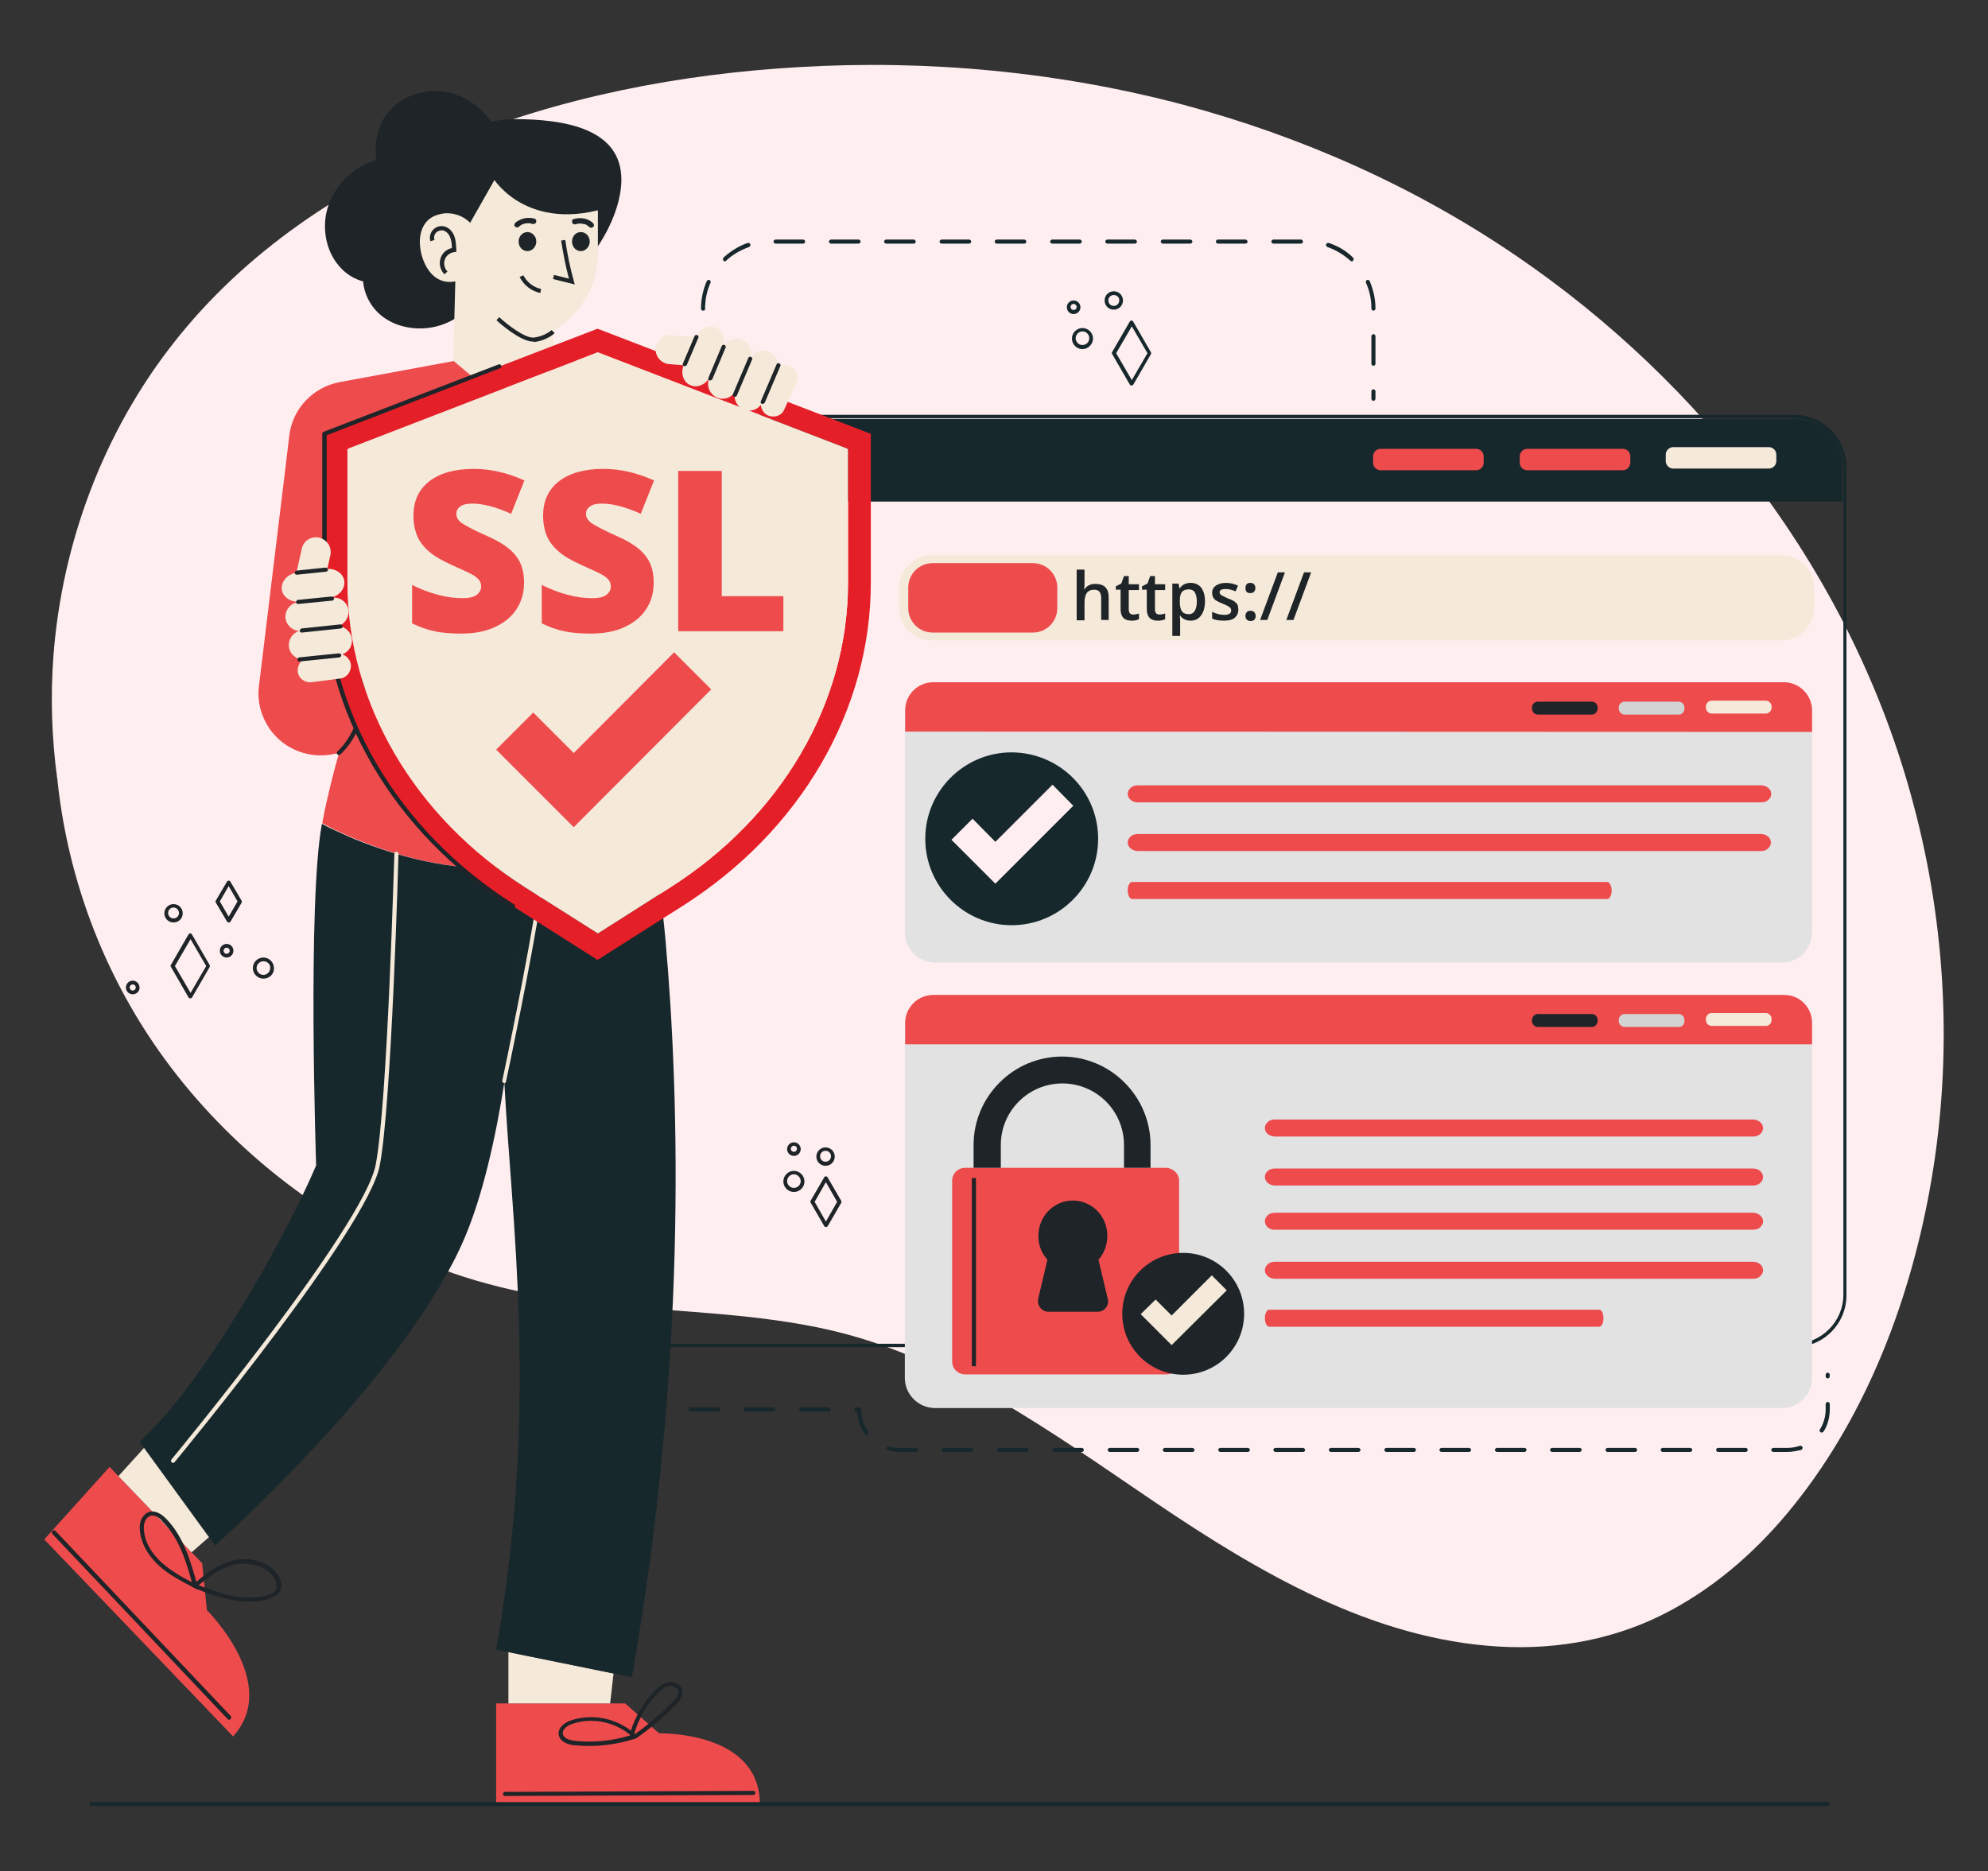
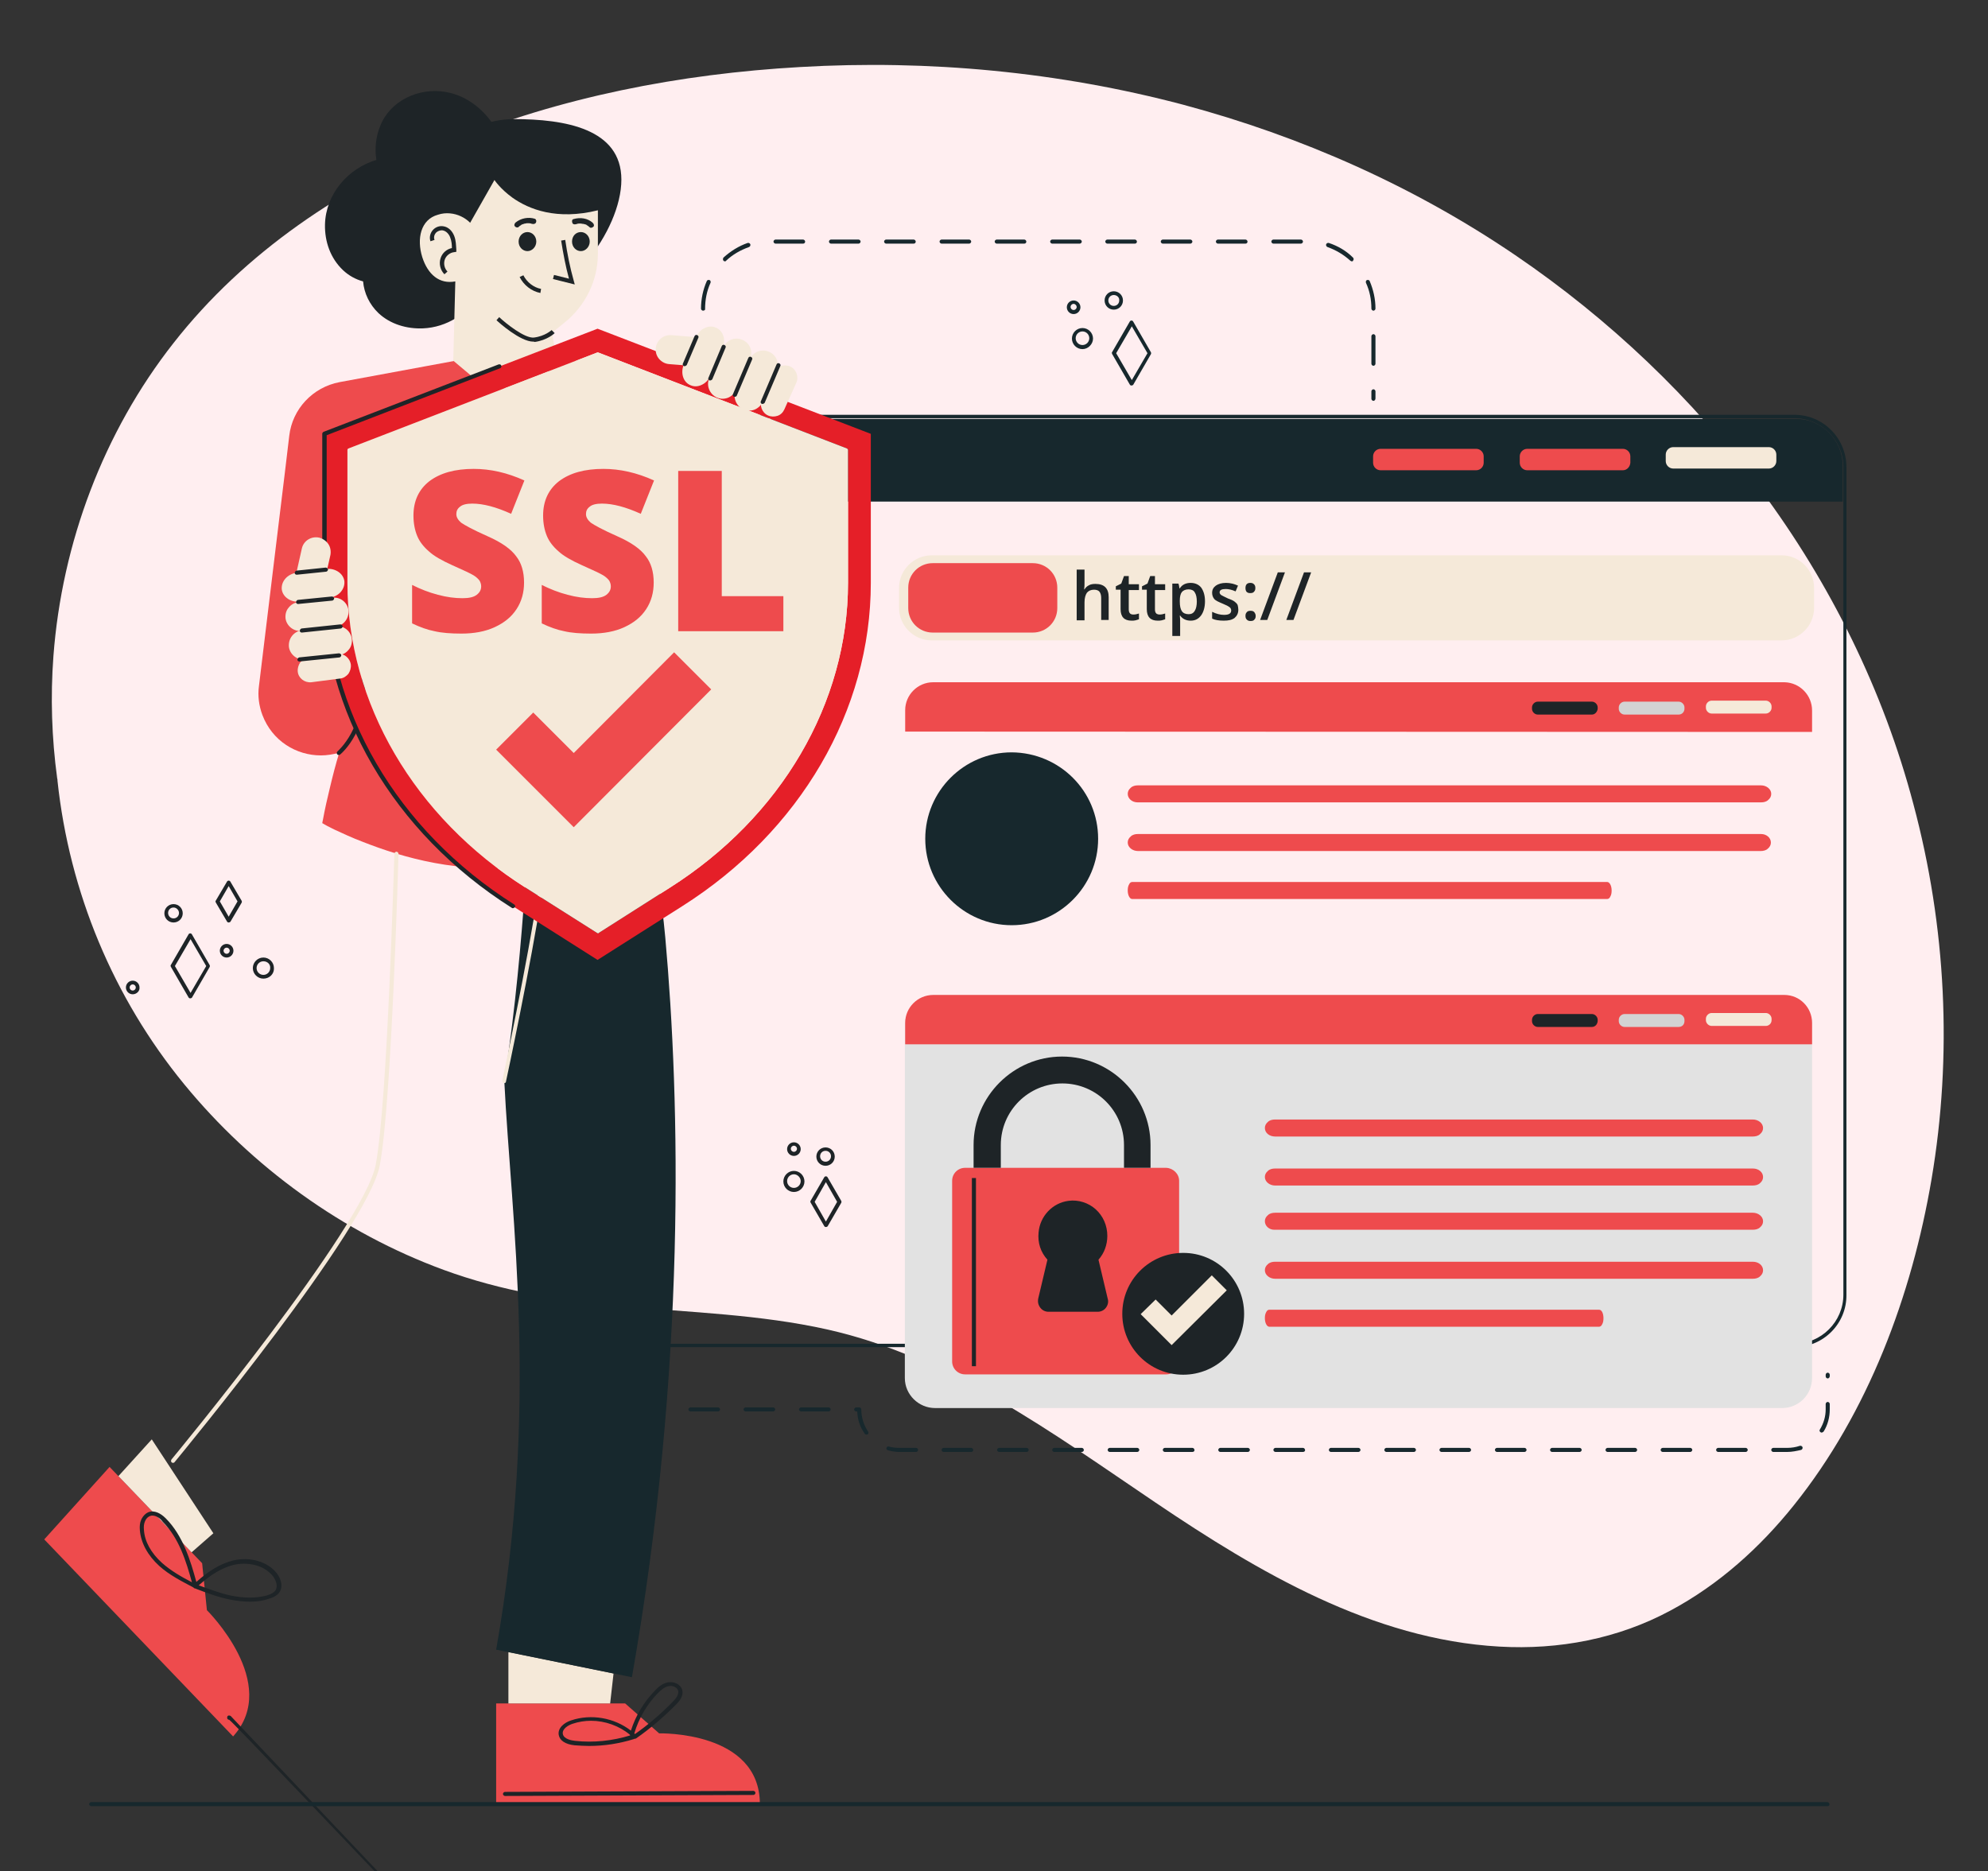
<svg xmlns="http://www.w3.org/2000/svg" version="1.1" id="Layer_1" x="0px" y="0px" viewBox="0 0 584.2 549.9" style="enable-background:new 0 0 584.2 549.9;" xml:space="preserve">
  <rect x="0" y="0" width="584.2" height="549.9" fill="#333333" stroke="none" />
  <style type="text/css">
	.st0{fill:#FFEEF0;}
	.st1{fill:#17282D;}
	.st2{fill:#F5E9D9;}
	.st3{fill:#EE4B4D;}
	.st4{fill:#1E2427;}
	.st5{fill:#E51F28;}
	.st6{fill:#E2E2E2;}
	.st7{fill:#D3D3D3;}
</style>
  <g>
    <path class="st0" d="M567.6,346.6c-5.8,34.1-18.6,68.5-40.4,95.7c-10,12.5-22.1,23.4-36.3,31c-15.4,8.3-32.8,11.6-50.3,10.6   c-37.3-2.1-70.8-21.9-101-42.3c-30.1-20.3-60.4-42.8-96.5-50.9c-19.7-4.4-40.1-5-60.2-6.8c-17.9-1.6-35.6-4.5-52.5-10.7   c-29.7-10.9-56.3-30.2-76.3-54.6c-20.8-25.4-33.7-56.4-37.2-89.1c0-0.2,0-0.5-0.1-0.8c-1.6-11.8-2-23.9-1.1-35.9   c2.5-33.2,14.7-65.8,35.3-92c20.9-26.7,49.8-46,80.9-58.8c32.7-13.5,68-20.3,103.2-22.3c37.8-2.2,76.1,1.4,112.7,11.1   c34.7,9.3,67.8,24,97.5,44.2c27.5,18.7,52.1,42,72,68.8c20.6,27.7,36.2,59.2,45,92.6C571.9,272.3,573.8,310.1,567.6,346.6" />
    <path class="st1" d="M541.5,136.9v10.5H168.4v-10.5c0-7.6,6.2-13.8,13.8-13.8h345.6C535.3,123.1,541.5,129.3,541.5,136.9" />
    <path class="st2" d="M519.8,137.7h-28.1c-1.2,0-2.2-1-2.2-2.2v-1.9c0-1.2,1-2.2,2.2-2.2h28.1c1.2,0,2.2,1,2.2,2.2v1.9   C522,136.7,521,137.7,519.8,137.7" />
    <path class="st3" d="M476.9,138.2h-28.1c-1.2,0-2.2-1-2.2-2.2v-1.9c0-1.2,1-2.2,2.2-2.2h28.1c1.2,0,2.2,1,2.2,2.2v1.9   C479,137.2,478.1,138.2,476.9,138.2" />
    <path class="st3" d="M433.8,138.2h-28.1c-1.2,0-2.2-1-2.2-2.2v-1.9c0-1.2,1-2.2,2.2-2.2h28.1c1.2,0,2.2,1,2.2,2.2v1.9   C436,137.2,435,138.2,433.8,138.2" />
    <path class="st1" d="M527.3,395.9H182.6c-8.5,0-15.4-6.9-15.4-15.4V137.3c0-8.5,6.9-15.4,15.4-15.4h344.7c8.5,0,15.3,6.9,15.3,15.4   v243.2C542.7,389,535.8,395.9,527.3,395.9 M182.6,122.9c-8,0-14.4,6.5-14.4,14.4v243.2c0,8,6.5,14.4,14.4,14.4h344.7   c7.9,0,14.4-6.5,14.4-14.4V137.3c0-8-6.5-14.4-14.4-14.4H182.6z" />
    <path class="st3" d="M190,241c-1.1,0.8-2.2,1.5-3.3,2.2c-7.5,4.7-15.1,7.7-22.5,9.6c-3.2,0.8-6.3,1.4-9.4,1.7   c-19.6,2.5-36.5-2.5-48.2-7.1c-3.2-1.2-5.9-2.5-8.1-3.5c-0.6-0.3-1.1-0.5-1.6-0.8c-0.9-0.4-1.6-0.9-2.2-1.2c0.1-0.4,0.1-0.7,0.2-1   c0.6-3.3,1.3-6.3,2-9.2c0.9-3.8,1.8-7.3,2.8-10.5c-1.8,0.5-3.6,0.8-5.4,0.8c-7.2,0-14.3-4.2-17.2-11.9c-1-2.7-1.4-5.6-1-8.5   l5.2-42.9l2.4-19.7l1.3-10.9c0.9-7.9,6.9-14.3,14.8-15.8l24.9-4.6l9.2-1.7l34.4,0l11.3,0L190,241z" />
    <path class="st4" d="M99.6,221.9c-0.2,0-0.3-0.1-0.5-0.2c-0.2-0.3-0.2-0.6,0.1-0.9c0.1-0.1,8.4-7.3,6.7-20.8c0-0.3,0.2-0.6,0.5-0.7   c0.3,0,0.6,0.2,0.7,0.5c1.8,14.2-6.7,21.6-7.1,21.9C99.8,221.8,99.7,221.9,99.6,221.9" />
    <path class="st3" d="M32.2,431.1l27.2,28.3l1.4,13.8c0,0,21.8,21.5,7.7,37.1L13,452.4L32.2,431.1z" />
    <polygon class="st2" points="44.6,423 62.7,450.6 56.3,456.2 34.8,433.8  " />
    <path class="st3" d="M145.8,500.6h37.9l10,8.8c0,0,29.6-0.8,29.6,20.8h-77.5V500.6z" />
    <polygon class="st2" points="149.4,485.5 180.3,491.8 179.3,500.6 149.4,500.6  " />
-     <path class="st1" d="M154.7,254.5c0,0.1,0,0.3,0,0.4c0,0.1,0,0.3,0,0.4c0,0.1,0,0.1,0,0.2c0,0.1,0,0.1,0,0.2c0,0.1,0,0.1,0,0.2   c-0.8,14-2.3,32.9-5,51.9c-0.4,3.2-0.9,6.4-1.4,9.6c0,0.1,0,0.1,0,0.2c-2.7,17.2-6.5,33.7-11.6,45.8C120.4,402.2,69,449,63.2,454.2   L41,423.7c18.7-16.8,43-60.2,51.9-81.2c0,0-2.6-77.5,1.7-100.4c0.9,0.5,2.2,1.2,3.8,1.9c2.2,1,4.9,2.3,8.1,3.5   C118.2,252,135.1,257,154.7,254.5" />
    <path class="st1" d="M185.7,492.9l-39.9-8.1c12.7-71.8,4.4-126.5,2.4-167c0-0.1,0-0.1,0-0.2c0.5-3.2,1-6.4,1.4-9.6   c2.6-19,4.1-38,5-51.9c0-0.1,0-0.1,0-0.2c0-0.1,0-0.1,0-0.2c0-0.1,0-0.1,0-0.2c0-0.1,0-0.3,0-0.4h0c0-0.2,0-0.3,0-0.4   c3.1-0.4,6.3-1,9.4-1.7c8.6-2.1,17.4-5.9,25.9-11.8c0.3,1.5,0.5,2.3,0.5,2.3c2.1,9.1,4,19.9,5.1,32v0   C199.8,323.4,201.8,401.4,185.7,492.9" />
-     <path class="st4" d="M67.3,505.4c-0.2,0-0.3-0.1-0.4-0.2l-51.5-54.4c-0.2-0.2-0.2-0.6,0-0.9c0.2-0.2,0.6-0.2,0.9,0l51.5,54.4   c0.2,0.2,0.2,0.6,0,0.9C67.6,505.3,67.5,505.4,67.3,505.4" />
+     <path class="st4" d="M67.3,505.4c-0.2,0-0.3-0.1-0.4-0.2c-0.2-0.2-0.2-0.6,0-0.9c0.2-0.2,0.6-0.2,0.9,0l51.5,54.4   c0.2,0.2,0.2,0.6,0,0.9C67.6,505.3,67.5,505.4,67.3,505.4" />
    <path class="st4" d="M148.4,527.8c-0.3,0-0.6-0.3-0.6-0.6c0-0.3,0.3-0.6,0.6-0.6l73-0.3h0c0.3,0,0.6,0.3,0.6,0.6   c0,0.3-0.3,0.6-0.6,0.6L148.4,527.8L148.4,527.8z" />
    <path class="st4" d="M173.1,513.1c-1.4,0-2.9-0.1-4.3-0.2c-2.7-0.3-4.3-1.4-4.6-3c-0.4-2.1,1.7-3.7,3.6-4.3c5.9-2,12.7-0.8,17.6,3   c1.4-4.4,3.8-8.4,7-11.7c1-1.1,2.3-2.2,3.9-2.5c1.7-0.3,3.7,0.5,4.2,2.3c0.4,1.7-0.8,3.2-1.9,4.3c-3.6,3.6-7.5,7-11.7,9.9   c-0.2,0.1-0.4,0.1-0.5,0.1c-0.1,0-0.1,0.1-0.2,0.1C182,512.4,177.6,513.1,173.1,513.1 M173.7,505.7c-1.9,0-3.7,0.3-5.5,0.9   c-1.2,0.4-3.1,1.5-2.8,3c0.3,1.5,2.6,1.9,3.6,2c5.4,0.6,11,0,16.2-1.6c0,0-0.1-0.1-0.1-0.2C182,507.2,177.8,505.7,173.7,505.7    M186.4,509.4c0.1,0.1,0.1,0.1,0.2,0.2c4-2.8,7.7-6,11.1-9.5c0.9-0.9,1.8-2,1.6-3.2c-0.3-1.1-1.7-1.6-2.7-1.4   c-1.3,0.2-2.4,1.2-3.3,2.1C190.1,500.9,187.7,505,186.4,509.4" />
    <path class="st4" d="M73.5,470.7c-1.8,0-3.8-0.2-5.8-0.6c-3.6-0.7-7-2-10.4-3.3c-0.2,0-0.3-0.1-0.4-0.2c0,0-0.1-0.1-0.1-0.1   c-3.4-1.8-7-3.6-10-6.3c-3.4-3.1-5.4-6.8-5.7-10.5c-0.1-1.2,0-2.2,0.4-3.1c0.5-1.1,1.4-2,2.4-2.3c1.5-0.4,3.2,0.3,4.8,1.9   c5.1,5.1,7.3,12.5,9,18.7c3.8-3.4,7.2-5.4,10.8-6.3c4.9-1.2,10.1,0.3,12.8,3.7c1.1,1.4,2,3.7,0.9,5.5c-0.8,1.3-2.3,1.8-3.4,2.1   C77.1,470.5,75.3,470.7,73.5,470.7 M58.4,465.9c3.1,1.1,6.2,2.3,9.4,3c3.9,0.8,7.5,0.8,10.5,0c1.4-0.4,2.2-0.9,2.7-1.6   c0.7-1.2,0.1-2.9-0.8-4.1c-2.8-3.5-7.8-4.2-11.6-3.3C65.4,460.7,62.1,462.6,58.4,465.9 M44.8,445.4c-0.2,0-0.4,0-0.6,0.1   c-0.7,0.2-1.3,0.8-1.6,1.6c-0.3,0.7-0.4,1.5-0.3,2.5c0.2,3.4,2.1,6.8,5.3,9.7c2.6,2.3,5.7,4.1,8.8,5.7c-1.7-6.2-3.8-13-8.6-17.8   C47.1,446.2,45.9,445.4,44.8,445.4" />
    <path class="st2" d="M148.2,318.3c0,0-0.1,0-0.1,0c-0.3-0.1-0.5-0.4-0.5-0.7c0.1-0.4,7.7-36.3,10.4-54.9c0-0.3,0.2-0.5,0.5-0.5   l16.7-3.2c0.3-0.1,0.6,0.2,0.7,0.5c0.1,0.3-0.2,0.6-0.5,0.7l-16.3,3.1c-2.8,18.7-10.3,54.2-10.4,54.5   C148.7,318.1,148.5,318.3,148.2,318.3" />
    <path class="st2" d="M50.9,429.9c-0.1,0-0.3,0-0.4-0.1c-0.3-0.2-0.3-0.6-0.1-0.9c0.6-0.7,56.6-68.5,60-86.6   c3.5-18.2,5.4-90.6,5.5-91.4c0-0.3,0.3-0.6,0.6-0.6c0.3,0,0.6,0.3,0.6,0.6c0,0.7-2,73.3-5.5,91.6c-3.5,18.4-58,84.4-60.3,87.2   C51.2,429.8,51.1,429.9,50.9,429.9" />
    <path class="st4" d="M159.9,79.6c-1.6,4.2-5.4,7.2-9.7,8.2c-3.1,0.7-6.5,0.2-9.3-1.3c-3.5,5.7-9.6,9.7-16.6,10   c-4.7,0.2-9.6-1.2-13.1-4.5c-2.6-2.5-4.2-5.8-4.5-9.3c-2.2-0.6-4.2-1.7-5.9-3.3c-3.7-3.5-5.4-8.4-5.3-13.4   c0.2-8.9,6.7-16.5,15.1-19c-0.5-3.3-0.2-6.7,1.1-9.9c2.9-7.5,11.3-11.4,19.1-10.1c7.6,1.2,13.6,7.1,16.5,13.9   c4.2,0.9,7.8,3.8,9.4,8c1.6,4.3,0.7,8.9-2,12.2c1.8,1.6,3.3,3.5,4.4,5.7C161.2,70.8,161.5,75.5,159.9,79.6" />
    <path class="st4" d="M123.8,62.3c0,15,12.2,27.2,27.2,27.2c15,0,31.6-21.6,31.6-36.7c0-15-16.6-17.8-31.6-17.8   C136,35,123.8,47.2,123.8,62.3" />
    <path class="st2" d="M124.1,75.6c1.6,5,5,8,9.7,7.1l-0.6,23.3l5,4.2c8,6.7,20.1,4.7,25.5-4.2l-1.5-8.2l3.7-3   c6.2-5,9.8-12.4,9.8-20.3V61.8c-12.1,3-20.3-0.3-25.1-3.7c-3.6-2.6-5.3-5.2-5.3-5.2l-2.1,3.7l-5,8.8v0.1l0,0   c-1.6-1.6-3.7-2.6-6-2.8c-1.1-0.1-2.3,0-3.5,0.4C123.6,64.5,122.4,70.2,124.1,75.6" />
    <path class="st4" d="M168.1,71c0,1.6,1.2,2.8,2.6,2.8c1.4,0,2.6-1.3,2.6-2.8c0-1.6-1.2-2.8-2.6-2.8C169.2,68.2,168.1,69.4,168.1,71   " />
    <path class="st4" d="M152.4,71c0,1.6,1.2,2.8,2.6,2.8c1.4,0,2.6-1.3,2.6-2.8c0-1.6-1.2-2.8-2.6-2.8C153.6,68.2,152.4,69.4,152.4,71   " />
    <path class="st4" d="M168.5,64.4c2-0.6,4.2-0.3,5.7,1.1c0.3,0.3,0.5,0.8,0.2,1.1c-0.3,0.3-0.8,0.5-1.1,0.2   c-0.2-0.1-0.3-0.3-0.5-0.4c-0.1-0.1-0.2-0.1-0.3-0.2c0,0,0,0,0,0c0,0-0.1,0-0.1-0.1c-0.2-0.1-0.4-0.2-0.6-0.2   c-0.1,0-0.2-0.1-0.3-0.1c0,0,0,0,0,0c-0.1,0-0.1,0-0.2,0c-0.2,0-0.4-0.1-0.6-0.1c-0.1,0-0.2,0-0.3,0c-0.1,0-0.1,0-0.2,0   c0,0,0,0,0,0c0,0,0,0,0,0c-0.2,0-0.4,0-0.6,0.1c-0.1,0-0.2,0-0.3,0.1c0,0-0.1,0-0.1,0c0,0,0,0,0,0c0,0,0,0,0,0   c-0.4,0.1-0.9,0-1-0.4C168,65,168.1,64.5,168.5,64.4" />
    <path class="st4" d="M157.5,65.4c-0.2,0.4-0.7,0.5-1,0.4c0,0,0,0,0,0c0,0,0,0,0,0c0,0-0.1,0-0.1,0c-0.1,0-0.2,0-0.3-0.1   c-0.2,0-0.4-0.1-0.6-0.1c0,0,0,0,0,0c0,0,0,0,0,0c-0.1,0-0.1,0-0.2,0c-0.1,0-0.2,0-0.3,0c-0.2,0-0.4,0-0.6,0.1c-0.1,0-0.1,0-0.2,0   c0,0,0,0,0,0c-0.1,0-0.2,0.1-0.3,0.1c-0.2,0.1-0.4,0.1-0.6,0.2c0,0-0.1,0-0.1,0.1c0,0,0,0,0,0c-0.1,0.1-0.2,0.1-0.3,0.2   c-0.2,0.1-0.3,0.2-0.5,0.4c-0.3,0.3-0.9,0.1-1.1-0.2c-0.3-0.3-0.1-0.8,0.2-1.1c1.6-1.3,3.8-1.7,5.7-1.1   C157.6,64.5,157.7,65,157.5,65.4" />
    <path class="st4" d="M156.7,100.4c-3.8,0-10.1-5.6-10.8-6.3l0.8-0.9c1.9,1.8,7.5,6.3,10.2,6c3.3-0.4,5.2-2.2,5.2-2.2l0.9,0.9   c-0.1,0.1-2.2,2.1-5.9,2.6C157,100.4,156.9,100.4,156.7,100.4" />
    <path class="st4" d="M168.9,83.6l-6.4-1.6l0.3-1.2l4.4,1.1c-1-3.7-1.7-7.4-2.3-11.2l1.2-0.2c0.6,4.1,1.4,8.1,2.5,12L168.9,83.6z" />
    <path class="st4" d="M158.8,86.1c-2.6-0.5-4.9-2.3-6.1-4.7l1.1-0.5c1,2,3,3.6,5.2,4L158.8,86.1z" />
    <path class="st4" d="M130.6,80.6c-1.2-1.2-1.7-3.1-1.1-4.8c0.5-1.5,1.8-2.6,3.3-2.9c0-1-0.1-2.1-0.5-3.1c-0.3-0.9-1.1-1.9-2.2-2.1   c-0.7-0.1-1.5,0.2-2,0.7c-0.5,0.6-0.7,1.4-0.4,2.1l-1.2,0.4c-0.4-1.1-0.1-2.4,0.7-3.3c0.8-0.9,2-1.3,3.1-1.1   c1.4,0.2,2.6,1.3,3.2,2.9c0.5,1.3,0.5,2.7,0.6,4l0,0.6l-0.6,0.1c-1.2,0.1-2.4,1-2.8,2.2c-0.4,1.2-0.1,2.6,0.8,3.5L130.6,80.6z" />
    <path class="st5" d="M175.6,96.6l-80.3,30.9v43.8c0,37.5,20.7,73.1,55.4,95l24.9,15.8l24.9-15.8c34.7-22,55.4-57.5,55.4-95v-43.8   L175.6,96.6z M249.2,171.3c0,35.3-19.6,68.8-52.4,89.6l-20.9,13.3c-0.1,0-0.1,0.1-0.2,0.1c-0.1,0-0.1,0-0.2-0.1l-21-13.3   c-32.8-20.8-52.4-54.2-52.4-89.6v-39.1c0-0.2,0.1-0.3,0.3-0.4l73.1-28.2c0.1,0,0.2,0,0.3,0l73.1,28.2c0.1,0.1,0.3,0.2,0.3,0.4   V171.3z" />
    <path class="st2" d="M248.9,131.8l-73.1-28.2c-0.1,0-0.2,0-0.3,0l-73.1,28.2c-0.2,0.1-0.3,0.2-0.3,0.4v39.1   c0,35.3,19.6,68.8,52.4,89.6l21,13.3c0.1,0,0.1,0.1,0.2,0.1c0.1,0,0.2,0,0.2-0.1l20.9-13.3c32.8-20.8,52.4-54.3,52.4-89.6v-39.1   C249.2,132,249,131.9,248.9,131.8" />
    <path class="st3" d="M154,171.2c0,2.9-0.7,5.5-2.2,7.8c-1.5,2.3-3.6,4-6.4,5.3c-2.8,1.3-6.1,1.9-9.8,1.9c-3.1,0-5.8-0.2-7.9-0.7   c-2.1-0.4-4.3-1.2-6.6-2.3v-11.3c2.4,1.2,4.9,2.2,7.6,2.9c2.6,0.7,5,1,7.2,1c1.9,0,3.3-0.3,4.2-1c0.9-0.7,1.3-1.5,1.3-2.5   c0-0.6-0.2-1.2-0.5-1.7c-0.4-0.5-0.9-1-1.7-1.5c-0.8-0.5-2.9-1.5-6.3-3c-3.1-1.4-5.4-2.7-6.9-4.1c-1.5-1.3-2.7-2.8-3.4-4.5   c-0.7-1.7-1.1-3.7-1.1-6c0-4.3,1.6-7.7,4.7-10.1c3.2-2.4,7.5-3.6,13-3.6c4.9,0,9.8,1.1,14.9,3.4l-3.9,9.8c-4.4-2-8.2-3-11.4-3   c-1.7,0-2.9,0.3-3.6,0.9c-0.8,0.6-1.1,1.3-1.1,2.2c0,0.9,0.5,1.7,1.4,2.5c1,0.7,3.5,2.1,7.8,4c4.1,1.8,6.9,3.8,8.4,5.9   C153.2,165.4,154,168,154,171.2" />
    <path class="st3" d="M192.1,171.2c0,2.9-0.7,5.5-2.2,7.8c-1.5,2.3-3.6,4-6.4,5.3c-2.8,1.3-6.1,1.9-9.8,1.9c-3.1,0-5.8-0.2-7.9-0.7   c-2.1-0.4-4.3-1.2-6.6-2.3v-11.3c2.4,1.2,4.9,2.2,7.6,2.9c2.6,0.7,5,1,7.2,1c1.9,0,3.3-0.3,4.2-1c0.9-0.7,1.3-1.5,1.3-2.5   c0-0.6-0.2-1.2-0.5-1.7c-0.4-0.5-0.9-1-1.7-1.5c-0.8-0.5-2.9-1.5-6.3-3c-3.1-1.4-5.4-2.7-6.9-4.1c-1.5-1.3-2.7-2.8-3.4-4.5   c-0.7-1.7-1.1-3.7-1.1-6c0-4.3,1.6-7.7,4.7-10.1c3.2-2.4,7.5-3.6,13-3.6c4.9,0,9.8,1.1,14.9,3.4l-3.9,9.8c-4.4-2-8.2-3-11.4-3   c-1.7,0-2.9,0.3-3.6,0.9c-0.8,0.6-1.1,1.3-1.1,2.2c0,0.9,0.5,1.7,1.4,2.5c1,0.7,3.5,2.1,7.8,4c4.1,1.8,6.9,3.8,8.4,5.9   C191.3,165.4,192.1,168,192.1,171.2" />
    <polygon class="st3" points="199.3,185.5 199.3,138.4 212.1,138.4 212.1,175.2 230.2,175.2 230.2,185.5  " />
    <polygon class="st3" points="168.6,243.1 145.8,220.3 156.7,209.4 168.6,221.3 198.1,191.7 209,202.6  " />
    <path class="st4" d="M150.7,266.9c-0.1,0-0.2,0-0.3-0.1c-34.9-22.1-55.7-57.8-55.7-95.5v-43.8c0-0.3,0.2-0.5,0.4-0.6l51.4-19.8   c0.3-0.1,0.7,0,0.8,0.3c0.1,0.3,0,0.7-0.3,0.8l-51,19.7v43.4c0,37.3,20.6,72.7,55.1,94.5c0.3,0.2,0.4,0.6,0.2,0.8   C151.1,266.8,150.9,266.9,150.7,266.9" />
    <path class="st2" d="M93.8,158c1.1,0.3,2.1,1,2.7,1.9c0.6,0.9,0.8,2.1,0.6,3.2l-2.2,9.8c-0.5,2.3-2.8,3.8-5.1,3.2   c-1.1-0.3-2.1-1-2.7-1.9c-0.6-0.9-0.8-2.1-0.6-3.2l2.2-9.8C89.2,158.9,91.5,157.5,93.8,158" />
    <path class="st2" d="M103.1,195.3c0.1,1-0.2,1.9-0.7,2.7c-0.6,0.7-1.4,1.3-2.4,1.4l-8.5,1.1c-2,0.2-3.8-1.2-4-3.1   c-0.1-1,0.2-1.9,0.7-2.7c0.6-0.7,1.4-1.3,2.4-1.4l8.5-1.1C101,191.9,102.8,193.3,103.1,195.3" />
    <path class="st2" d="M103.4,187.8c0.1,1.2-0.2,2.3-0.9,3.1c-0.7,0.9-1.7,1.5-2.8,1.6l-10,1.3c-2.3,0.3-4.5-1.4-4.8-3.7   c-0.1-1.2,0.2-2.3,0.9-3.2c0.7-0.9,1.7-1.5,2.8-1.6l10-1.3C101,183.8,103.1,185.4,103.4,187.8" />
    <path class="st2" d="M102.4,179.3c0.1,1.2-0.2,2.3-0.9,3.2c-0.7,0.9-1.7,1.5-2.8,1.6l-10,1.3c-2.3,0.3-4.5-1.4-4.8-3.7   c-0.1-1.2,0.2-2.3,0.9-3.1c0.7-0.9,1.7-1.5,2.8-1.6l10-1.3C99.9,175.3,102.1,177,102.4,179.3" />
    <path class="st2" d="M101.2,170.8c0.1,1.2-0.3,2.3-1.1,3.2c-0.8,0.9-2,1.5-3.3,1.7l-8.6,1.1c-2.7,0.3-5.1-1.3-5.4-3.6   c-0.1-1.2,0.3-2.3,1.1-3.2c0.8-0.9,2-1.5,3.3-1.7l8.6-1.1C98.5,166.9,100.9,168.5,101.2,170.8" />
    <path class="st4" d="M87.6,177.5c-0.3,0-0.6-0.2-0.6-0.5c0-0.3,0.2-0.6,0.5-0.7l10-1c0.3,0,0.6,0.2,0.7,0.5c0,0.3-0.2,0.6-0.5,0.7   L87.6,177.5C87.7,177.5,87.6,177.5,87.6,177.5" />
    <path class="st4" d="M87.2,168.9c-0.3,0-0.6-0.2-0.6-0.5c0-0.3,0.2-0.6,0.5-0.7l8.6-0.9c0.3,0,0.6,0.2,0.7,0.5   c0,0.3-0.2,0.6-0.5,0.7L87.2,168.9C87.3,168.9,87.2,168.9,87.2,168.9" />
    <path class="st4" d="M88.7,185.9c-0.3,0-0.6-0.2-0.6-0.5c0-0.3,0.2-0.6,0.5-0.7l11.4-1.2c0.3,0,0.6,0.2,0.7,0.5   c0,0.3-0.2,0.6-0.5,0.7L88.7,185.9C88.7,185.9,88.7,185.9,88.7,185.9" />
    <path class="st4" d="M88,194.4c-0.3,0-0.6-0.2-0.6-0.5c0-0.3,0.2-0.6,0.5-0.7l11.7-1.2c0.3,0,0.6,0.2,0.7,0.5   c0,0.3-0.2,0.6-0.5,0.7L88,194.4C88.1,194.4,88.1,194.4,88,194.4" />
    <path class="st2" d="M192.7,102.4c-0.1,1.2,0.3,2.3,1,3.1c0.7,0.8,1.7,1.4,2.9,1.5l10,0.8c2.3,0.2,4.4-1.6,4.6-3.9   c0.1-1.2-0.3-2.3-1-3.1c-0.7-0.8-1.7-1.4-2.9-1.5l-10-0.8C195,98.3,192.9,100,192.7,102.4" />
    <path class="st2" d="M225.7,122.1c0.9,0.4,1.9,0.4,2.8,0.1c0.9-0.3,1.6-1,2-1.9l3.5-7.8c0.8-1.8,0-4-1.8-4.8   c-0.9-0.4-1.9-0.4-2.8-0.1c-0.9,0.3-1.6,1-2,1.9l-3.5,7.8C223.1,119.1,223.9,121.3,225.7,122.1" />
    <path class="st2" d="M218.4,120.3c1.1,0.5,2.2,0.5,3.3,0.1c1-0.4,1.9-1.2,2.4-2.2l4.1-9.2c1-2.1,0-4.7-2.2-5.6   c-1.1-0.5-2.2-0.5-3.3-0.1c-1,0.4-1.9,1.2-2.4,2.2l-4.1,9.2C215.3,116.8,216.3,119.3,218.4,120.3" />
    <path class="st2" d="M210.6,116.8c1.1,0.5,2.2,0.5,3.3,0.1c1-0.4,1.9-1.2,2.4-2.2l4.1-9.2c1-2.1,0-4.7-2.2-5.6   c-1.1-0.5-2.2-0.5-3.3-0.1c-1,0.4-1.9,1.2-2.4,2.2l-4.1,9.2C207.5,113.3,208.5,115.8,210.6,116.8" />
    <path class="st2" d="M202.9,113.2c1.1,0.5,2.3,0.4,3.3-0.1c1.1-0.5,2-1.4,2.6-2.7l3.5-7.9c1.1-2.5,0.3-5.3-1.9-6.2   c-1.1-0.5-2.3-0.4-3.3,0.1c-1.1,0.5-2,1.4-2.6,2.7L201,107C199.9,109.5,200.7,112.3,202.9,113.2" />
    <path class="st4" d="M208.7,111.8c-0.1,0-0.2,0-0.2,0c-0.3-0.1-0.5-0.5-0.3-0.8l3.9-9.3c0.1-0.3,0.5-0.5,0.8-0.3   c0.3,0.1,0.5,0.5,0.3,0.8l-3.9,9.3C209.1,111.7,208.9,111.8,208.7,111.8" />
    <path class="st4" d="M201.2,107.6c-0.1,0-0.2,0-0.2,0c-0.3-0.1-0.5-0.5-0.3-0.8l3.4-8c0.1-0.3,0.5-0.5,0.8-0.3   c0.3,0.1,0.5,0.5,0.3,0.8l-3.4,8C201.6,107.5,201.4,107.6,201.2,107.6" />
    <path class="st4" d="M215.9,116.6c-0.1,0-0.2,0-0.2,0c-0.3-0.1-0.5-0.5-0.3-0.8l4.5-10.6c0.1-0.3,0.5-0.5,0.8-0.3   c0.3,0.1,0.5,0.5,0.3,0.8l-4.5,10.6C216.4,116.5,216.2,116.6,215.9,116.6" />
    <path class="st4" d="M224.1,118.7c-0.1,0-0.2,0-0.2,0c-0.3-0.1-0.5-0.5-0.3-0.8l4.6-10.8c0.1-0.3,0.5-0.5,0.8-0.3   c0.3,0.1,0.5,0.5,0.3,0.8l-4.6,10.8C224.5,118.6,224.3,118.7,224.1,118.7" />
    <path class="st6" d="M532.5,301.3V405c0,4.9-4,8.8-8.8,8.8H274.8c-4.9,0-8.9-4-8.9-8.8V301.3c0-4.9,4-8.9,8.9-8.9h248.9   C528.6,292.4,532.5,296.4,532.5,301.3" />
    <path class="st3" d="M532.5,300.6v6.3l-266.5,0v-6.3c0-4.5,3.7-8.2,8.2-8.2l250.2,0C528.9,292.4,532.5,296.1,532.5,300.6" />
    <path class="st2" d="M518.9,301.5H503c-0.9,0-1.7-0.8-1.7-1.7v-0.4c0-0.9,0.8-1.7,1.7-1.7h15.9c0.9,0,1.7,0.8,1.7,1.7v0.4   C520.6,300.8,519.8,301.5,518.9,301.5" />
    <path class="st7" d="M493.3,301.8h-15.9c-0.9,0-1.7-0.8-1.7-1.7v-0.4c0-0.9,0.8-1.7,1.7-1.7h15.9c0.9,0,1.7,0.8,1.7,1.7v0.4   C495,301.1,494.3,301.8,493.3,301.8" />
    <path class="st4" d="M467.8,301.8h-15.9c-0.9,0-1.7-0.8-1.7-1.7v-0.4c0-0.9,0.8-1.7,1.7-1.7h15.9c0.9,0,1.7,0.8,1.7,1.7v0.4   C469.4,301.1,468.7,301.8,467.8,301.8" />
    <path class="st3" d="M346.5,347v53.1c0,2.1-1.7,3.8-3.8,3.8h-59.1c-2.1,0-3.8-1.7-3.8-3.8V347c0-2.1,1.7-3.8,3.8-3.8h59.1   C344.8,343.3,346.5,345,346.5,347" />
    <path class="st4" d="M338.3,343.2h-8v-6.7c0-10-8.1-18.1-18.1-18.1c-10,0-18.1,8.1-18.1,18.1v6.7h-8v-6.7c0-14.3,11.7-26,26-26   c14.3,0,26,11.7,26,26V343.2z" />
    <path class="st4" d="M325,384.3c-0.6,0.8-1.5,1.2-2.4,1.2h-14.5c-0.9,0-1.8-0.4-2.4-1.2c-0.6-0.8-0.8-1.7-0.6-2.7l2.7-11.4   c-2-2.2-2.9-5-2.6-8c0.4-4.8,4.1-8.7,8.8-9.3c2.9-0.4,5.9,0.6,8,2.5c2.2,2,3.4,4.8,3.4,7.8c0,2.6-0.9,5.1-2.6,7l2.7,11.4   C325.8,382.5,325.6,383.5,325,384.3" />
    <rect x="285.6" y="346.2" class="st4" width="1.2" height="55.3" />
    <path class="st4" d="M365.6,386.1c0,9.9-8,17.9-17.9,17.9c-9.9,0-17.9-8-17.9-17.9c0-9.9,8-17.9,17.9-17.9   C357.6,368.2,365.6,376.2,365.6,386.1" />
    <polygon class="st2" points="344.3,395.3 335.2,386.2 339.6,381.9 344.3,386.6 356.1,374.8 360.5,379.2  " />
    <path class="st3" d="M518.1,373.3c0,0.7-0.3,1.3-0.9,1.8c-0.5,0.5-1.3,0.7-2.1,0.7H374.7c-1.6,0-3-1.1-3-2.5c0-0.7,0.3-1.3,0.9-1.8   c0.5-0.5,1.3-0.7,2.1-0.7h140.4C516.8,370.8,518.1,371.9,518.1,373.3" />
    <path class="st3" d="M371.7,358.9c0-0.7,0.3-1.3,0.9-1.8c0.5-0.5,1.3-0.7,2.1-0.7h140.4c1.6,0,3,1.1,3,2.5c0,0.7-0.3,1.3-0.9,1.8   c-0.5,0.5-1.3,0.7-2.1,0.7H374.7C373,361.5,371.7,360.3,371.7,358.9" />
    <path class="st3" d="M471.2,387.4c0,0.7-0.1,1.3-0.4,1.8c-0.2,0.5-0.6,0.7-0.9,0.7H373c-0.7,0-1.3-1.1-1.3-2.5   c0-0.7,0.1-1.3,0.4-1.8c0.2-0.5,0.6-0.7,0.9-0.7h96.9C470.7,384.9,471.2,386,471.2,387.4" />
    <path class="st3" d="M518.1,345.9c0,0.7-0.3,1.3-0.9,1.8c-0.5,0.5-1.3,0.7-2.1,0.7H374.7c-1.6,0-3-1.1-3-2.5c0-0.7,0.3-1.3,0.9-1.8   c0.5-0.5,1.3-0.7,2.1-0.7h140.4C516.8,343.4,518.1,344.5,518.1,345.9" />
    <path class="st3" d="M371.7,331.5c0-0.7,0.3-1.3,0.9-1.8c0.5-0.5,1.3-0.7,2.1-0.7h140.4c1.6,0,3,1.1,3,2.5c0,0.7-0.3,1.3-0.9,1.8   c-0.5,0.5-1.3,0.7-2.1,0.7H374.7C373,334,371.7,332.9,371.7,331.5" />
-     <path class="st6" d="M532.5,209.4v64.6c0,4.9-4,8.9-8.8,8.9H274.8c-4.9,0-8.9-4-8.9-8.9v-64.6c0-4.9,4-8.9,8.9-8.9h248.9   C528.6,200.6,532.5,204.6,532.5,209.4" />
    <path class="st3" d="M532.5,208.8v6.3L266,215v-6.3c0-4.5,3.7-8.2,8.2-8.2l250.2,0C528.9,200.6,532.5,204.3,532.5,208.8" />
    <path class="st2" d="M518.9,209.7H503c-0.9,0-1.7-0.8-1.7-1.7v-0.4c0-0.9,0.8-1.7,1.7-1.7h15.9c0.9,0,1.7,0.8,1.7,1.7v0.4   C520.6,208.9,519.8,209.7,518.9,209.7" />
    <path class="st7" d="M493.3,210h-15.9c-0.9,0-1.7-0.8-1.7-1.7v-0.4c0-0.9,0.8-1.7,1.7-1.7h15.9c0.9,0,1.7,0.8,1.7,1.7v0.4   C495,209.2,494.3,210,493.3,210" />
    <path class="st4" d="M467.8,210h-15.9c-0.9,0-1.7-0.8-1.7-1.7v-0.4c0-0.9,0.8-1.7,1.7-1.7h15.9c0.9,0,1.7,0.8,1.7,1.7v0.4   C469.4,209.2,468.7,210,467.8,210" />
    <path class="st1" d="M322.7,246.5c0,14-11.4,25.4-25.4,25.4c-14,0-25.4-11.4-25.4-25.4c0-14,11.4-25.4,25.4-25.4   C311.4,221.2,322.7,232.5,322.7,246.5" />
-     <polygon class="st0" points="292.5,259.7 279.6,246.8 285.8,240.6 292.5,247.4 309.3,230.6 315.4,236.8  " />
    <path class="st3" d="M520.4,247.6c0,0.7-0.3,1.3-0.9,1.8c-0.5,0.5-1.3,0.7-2.1,0.7H334.4c-1.6,0-3-1.1-3-2.5c0-0.7,0.3-1.3,0.9-1.8   c0.5-0.5,1.3-0.7,2.1-0.7h183.1C519.1,245.1,520.4,246.2,520.4,247.6" />
    <path class="st3" d="M331.4,233.3c0-0.7,0.3-1.3,0.9-1.8c0.5-0.5,1.3-0.7,2.1-0.7h183.1c1.6,0,3,1.1,3,2.5c0,0.7-0.3,1.3-0.9,1.8   c-0.5,0.5-1.3,0.7-2.1,0.7H334.3C332.7,235.8,331.4,234.7,331.4,233.3" />
    <path class="st3" d="M473.6,261.7c0,0.7-0.1,1.3-0.4,1.8c-0.2,0.5-0.6,0.7-0.9,0.7H332.7c-0.7,0-1.3-1.1-1.3-2.5   c0-0.7,0.1-1.3,0.4-1.8c0.2-0.5,0.6-0.7,0.9-0.7h139.6C473,259.2,473.6,260.3,473.6,261.7" />
    <path class="st2" d="M533.1,172.8v5.8c0,5.3-4.3,9.6-9.6,9.6H273.8c-5.3,0-9.6-4.3-9.6-9.6v-5.8c0-5.3,4.3-9.6,9.6-9.6h249.8   C528.8,163.2,533.1,167.5,533.1,172.8" />
    <path class="st4" d="M325.9,182.2h-2.3v-6.5c0-0.8-0.2-1.4-0.5-1.8c-0.3-0.4-0.9-0.6-1.6-0.6c-0.9,0-1.6,0.3-2.1,0.9   c-0.4,0.6-0.7,1.5-0.7,2.8v5.3h-2.3v-14.9h2.3v3.8c0,0.6,0,1.3-0.1,2h0.1c0.3-0.5,0.7-0.9,1.3-1.2c0.5-0.3,1.2-0.4,1.9-0.4   c2.6,0,3.9,1.3,3.9,3.9V182.2z" />
    <path class="st4" d="M333,180.6c0.6,0,1.1-0.1,1.7-0.3v1.7c-0.3,0.1-0.6,0.2-1,0.3c-0.4,0.1-0.8,0.1-1.2,0.1   c-2.1,0-3.2-1.1-3.2-3.4v-5.7h-1.4v-1l1.6-0.8l0.8-2.2h1.4v2.4h3v1.7h-3v5.7c0,0.5,0.1,0.9,0.4,1.2   C332.2,180.4,332.5,180.6,333,180.6" />
    <path class="st4" d="M340.7,180.6c0.6,0,1.1-0.1,1.7-0.3v1.7c-0.3,0.1-0.6,0.2-1,0.3c-0.4,0.1-0.8,0.1-1.2,0.1   c-2.1,0-3.2-1.1-3.2-3.4v-5.7h-1.4v-1l1.6-0.8l0.8-2.2h1.4v2.4h3v1.7h-3v5.7c0,0.5,0.1,0.9,0.4,1.2   C339.9,180.4,340.3,180.6,340.7,180.6" />
    <path class="st4" d="M349.9,182.4c-1.3,0-2.4-0.5-3.1-1.5h-0.1c0.1,0.9,0.1,1.4,0.1,1.6v4.4h-2.3v-15.4h1.8   c0.1,0.2,0.2,0.7,0.3,1.4h0.1c0.7-1.1,1.8-1.6,3.2-1.6c1.3,0,2.4,0.5,3.1,1.4c0.7,1,1.1,2.3,1.1,4c0,1.7-0.4,3.1-1.1,4.1   C352.2,181.9,351.2,182.4,349.9,182.4 M349.3,173.2c-0.9,0-1.6,0.3-2,0.8c-0.4,0.5-0.6,1.4-0.6,2.5v0.3c0,1.3,0.2,2.2,0.6,2.8   c0.4,0.6,1.1,0.9,2,0.9c0.8,0,1.4-0.3,1.8-1c0.4-0.6,0.6-1.6,0.6-2.7c0-1.2-0.2-2.1-0.6-2.7C350.8,173.5,350.1,173.2,349.3,173.2" />
    <path class="st4" d="M363.9,179.2c0,1-0.4,1.8-1.1,2.4c-0.8,0.6-1.8,0.8-3.2,0.8c-1.4,0-2.6-0.2-3.4-0.6v-2   c1.2,0.6,2.4,0.9,3.5,0.9c1.4,0,2.1-0.4,2.1-1.3c0-0.3-0.1-0.5-0.2-0.7c-0.2-0.2-0.4-0.4-0.8-0.6c-0.4-0.2-0.8-0.4-1.5-0.7   c-1.2-0.5-2.1-0.9-2.5-1.4c-0.4-0.5-0.6-1.1-0.6-1.8c0-0.9,0.4-1.6,1.1-2.1c0.7-0.5,1.7-0.8,3-0.8c1.2,0,2.4,0.3,3.5,0.8l-0.7,1.7   c-1.1-0.5-2.1-0.7-2.9-0.7c-1.2,0-1.8,0.3-1.8,1c0,0.3,0.2,0.6,0.5,0.8s1,0.5,2,1c0.9,0.3,1.5,0.6,1.9,0.9c0.4,0.3,0.7,0.6,0.9,1   C363.8,178.2,363.9,178.7,363.9,179.2" />
    <path class="st4" d="M366,172.8c0-1,0.5-1.5,1.4-1.5c0.5,0,0.8,0.1,1.1,0.4s0.4,0.6,0.4,1.1c0,0.5-0.1,0.8-0.4,1.1   c-0.2,0.3-0.6,0.4-1.1,0.4s-0.8-0.1-1.1-0.4C366.1,173.6,366,173.3,366,172.8 M366,181c0-0.5,0.1-0.8,0.4-1.1   c0.2-0.3,0.6-0.4,1.1-0.4c0.5,0,0.8,0.1,1.1,0.4c0.2,0.3,0.4,0.6,0.4,1.1c0,0.5-0.1,0.8-0.4,1.1c-0.2,0.3-0.6,0.4-1.1,0.4   s-0.8-0.1-1.1-0.4C366.1,181.8,366,181.5,366,181" />
    <polygon class="st4" points="377.6,168.2 372.4,182.2 370.3,182.2 375.5,168.2  " />
    <polygon class="st4" points="385.3,168.2 380.1,182.2 378,182.2 383.2,168.2  " />
    <path class="st3" d="M310.7,172.7v6c0,4-3.2,7.2-7.2,7.2h-29.4c-4,0-7.2-3.2-7.2-7.2v-6c0-4,3.2-7.2,7.2-7.2h29.4   C307.5,165.5,310.7,168.7,310.7,172.7" />
    <path class="st1" d="M332.5,113.3L332.5,113.3c-0.2,0-0.4-0.1-0.5-0.3l-5.2-9c-0.1-0.2-0.1-0.4,0-0.5l5.2-9   c0.1-0.2,0.3-0.3,0.5-0.3s0.4,0.1,0.5,0.3l5.2,9c0.1,0.2,0.1,0.4,0,0.6l-5.2,9C332.9,113.2,332.7,113.3,332.5,113.3 M328,103.8   l4.6,7.9l4.6-7.9l-4.6-7.9L328,103.8z" />
    <path class="st1" d="M318.1,102.6c-1.7,0-3.1-1.4-3.1-3.1c0-1.7,1.4-3.1,3.1-3.1c1.7,0,3.1,1.4,3.1,3.1   C321.2,101.1,319.8,102.6,318.1,102.6 M318.1,97.4c-1.1,0-2,0.9-2,2c0,1.1,0.9,2,2,2c1.1,0,2-0.9,2-2   C320.1,98.3,319.2,97.4,318.1,97.4" />
    <path class="st1" d="M327.3,91c-1.5,0-2.7-1.2-2.7-2.7s1.2-2.7,2.7-2.7c1.5,0,2.7,1.2,2.7,2.7S328.8,91,327.3,91 M327.3,86.7   c-0.9,0-1.6,0.7-1.6,1.6c0,0.9,0.7,1.6,1.6,1.6s1.6-0.7,1.6-1.6C329,87.4,328.2,86.7,327.3,86.7" />
    <path class="st1" d="M315.5,92.3c-1.1,0-2-0.9-2-2c0-1.1,0.9-2,2-2c1.1,0,2,0.9,2,2C317.5,91.4,316.6,92.3,315.5,92.3 M315.5,89.3   c-0.5,0-0.9,0.4-0.9,0.9c0,0.5,0.4,0.9,0.9,0.9c0.5,0,0.9-0.4,0.9-0.9C316.4,89.8,316,89.3,315.5,89.3" />
    <path class="st4" d="M242.7,360.6L242.7,360.6c-0.2,0-0.4-0.1-0.5-0.3l-4-6.9c-0.1-0.2-0.1-0.4,0-0.5l4-6.9   c0.1-0.2,0.3-0.3,0.5-0.3c0.2,0,0.4,0.1,0.5,0.3l4,6.9c0.1,0.2,0.1,0.4,0,0.6l-4,6.9C243.1,360.5,242.9,360.6,242.7,360.6    M239.4,353.2l3.3,5.8l3.3-5.8l-3.3-5.8L239.4,353.2z" />
    <path class="st4" d="M233.3,350.3c-1.7,0-3.1-1.4-3.1-3.1c0-1.7,1.4-3.1,3.1-3.1c1.7,0,3.1,1.4,3.1,3.1   C236.4,348.9,235,350.3,233.3,350.3 M233.3,345.1c-1.1,0-2,0.9-2,2c0,1.1,0.9,2,2,2c1.1,0,2-0.9,2-2   C235.3,346.1,234.4,345.1,233.3,345.1" />
    <path class="st4" d="M242.6,342.6c-1.5,0-2.7-1.2-2.7-2.7s1.2-2.7,2.7-2.7c1.5,0,2.7,1.2,2.7,2.7S244.1,342.6,242.6,342.6    M242.6,338.2c-0.9,0-1.6,0.7-1.6,1.6s0.7,1.6,1.6,1.6s1.6-0.7,1.6-1.6S243.5,338.2,242.6,338.2" />
    <path class="st4" d="M233.3,339.7c-1.1,0-2-0.9-2-2c0-1.1,0.9-2,2-2c1.1,0,2,0.9,2,2C235.3,338.8,234.4,339.7,233.3,339.7    M233.3,336.7c-0.5,0-0.9,0.4-0.9,0.9c0,0.5,0.4,0.9,0.9,0.9c0.5,0,0.9-0.4,0.9-0.9C234.2,337.1,233.8,336.7,233.3,336.7" />
    <path class="st4" d="M55.9,293.4L55.9,293.4c-0.2,0-0.4-0.1-0.5-0.3l-5.2-9c-0.1-0.2-0.1-0.4,0-0.5l5.2-9c0.1-0.2,0.3-0.3,0.5-0.3   c0.2,0,0.4,0.1,0.5,0.3l5.2,9c0.1,0.2,0.1,0.4,0,0.6l-5.2,9C56.3,293.3,56.1,293.4,55.9,293.4 M51.4,283.9l4.6,7.9l4.6-7.9   l-4.6-7.9L51.4,283.9z" />
    <path class="st4" d="M77.4,287.6c-1.7,0-3.1-1.4-3.1-3.1c0-1.7,1.4-3.1,3.1-3.1c1.7,0,3.1,1.4,3.1,3.1   C80.6,286.2,79.2,287.6,77.4,287.6 M77.4,282.5c-1.1,0-2,0.9-2,2c0,1.1,0.9,2,2,2c1.1,0,2-0.9,2-2   C79.5,283.4,78.6,282.5,77.4,282.5" />
    <path class="st4" d="M51,271.1c-1.5,0-2.7-1.2-2.7-2.7c0-1.5,1.2-2.7,2.7-2.7s2.7,1.2,2.7,2.7C53.7,269.9,52.5,271.1,51,271.1    M51,266.7c-0.9,0-1.6,0.7-1.6,1.6c0,0.9,0.7,1.6,1.6,1.6s1.6-0.7,1.6-1.6C52.6,267.5,51.9,266.7,51,266.7" />
    <path class="st4" d="M66.6,281.4c-1.1,0-2-0.9-2-2c0-1.1,0.9-2,2-2c1.1,0,2,0.9,2,2C68.6,280.5,67.7,281.4,66.6,281.4 M66.6,278.5   c-0.5,0-0.9,0.4-0.9,0.9c0,0.5,0.4,0.9,0.9,0.9c0.5,0,0.9-0.4,0.9-0.9C67.5,278.9,67.1,278.5,66.6,278.5" />
    <path class="st4" d="M67.2,271.1L67.2,271.1c-0.2,0-0.4-0.1-0.5-0.3l-3.3-5.6c-0.1-0.2-0.1-0.4,0-0.5l3.3-5.6   c0.1-0.2,0.3-0.3,0.5-0.3c0.2,0,0.4,0.1,0.5,0.3l3.3,5.6c0.1,0.2,0.1,0.4,0,0.6l-3.3,5.6C67.6,271,67.4,271.1,67.2,271.1    M64.6,264.9l2.6,4.5l2.6-4.5l-2.6-4.5L64.6,264.9z" />
    <path class="st4" d="M39,292.2c-1.1,0-2-0.9-2-2c0-1.1,0.9-2,2-2s2,0.9,2,2C41.1,291.3,40.1,292.2,39,292.2 M39,289.3   c-0.5,0-0.9,0.4-0.9,0.9s0.4,0.9,0.9,0.9s0.9-0.4,0.9-0.9S39.5,289.3,39,289.3" />
    <path class="st1" d="M403.6,117.8c-0.3,0-0.6-0.3-0.6-0.6V115c0-0.3,0.3-0.6,0.6-0.6c0.3,0,0.6,0.3,0.6,0.6v2.1   C404.2,117.5,403.9,117.8,403.6,117.8 M403.6,107.5c-0.3,0-0.6-0.3-0.6-0.6v-8.1c0-0.3,0.3-0.6,0.6-0.6c0.3,0,0.6,0.3,0.6,0.6v8.1   C404.2,107.2,403.9,107.5,403.6,107.5 M206.6,91.3c-0.3,0-0.6-0.3-0.6-0.6c0-2.8,0.6-5.6,1.7-8.1c0.1-0.3,0.5-0.4,0.8-0.3   c0.3,0.1,0.4,0.5,0.3,0.8c-1.1,2.4-1.6,5-1.6,7.7C207.3,91,207,91.3,206.6,91.3 M403.6,91.3c-0.3,0-0.6-0.3-0.6-0.6   c0-2.7-0.5-5.2-1.6-7.6c-0.1-0.3,0-0.7,0.3-0.8c0.3-0.1,0.7,0,0.8,0.3c1.1,2.6,1.7,5.3,1.7,8.1C404.2,91,403.9,91.3,403.6,91.3   L403.6,91.3z M213,76.8c-0.2,0-0.3-0.1-0.4-0.2c-0.2-0.2-0.2-0.6,0-0.9c2.1-1.9,4.5-3.4,7.1-4.3c0.3-0.1,0.7,0.1,0.8,0.4   c0.1,0.3-0.1,0.7-0.4,0.8c-2.5,0.9-4.8,2.2-6.7,4C213.3,76.8,213.1,76.8,213,76.8 M397.2,76.8c-0.1,0-0.3-0.1-0.4-0.2   c-2-1.8-4.2-3.1-6.7-4c-0.3-0.1-0.5-0.5-0.4-0.8c0.1-0.3,0.5-0.5,0.8-0.4c2.7,0.9,5.1,2.3,7.1,4.3c0.2,0.2,0.3,0.6,0,0.9   C397.6,76.8,397.4,76.8,397.2,76.8 M382.3,71.6h-8.1c-0.3,0-0.6-0.3-0.6-0.6c0-0.3,0.3-0.6,0.6-0.6h8.1c0.3,0,0.6,0.3,0.6,0.6   C382.9,71.3,382.6,71.6,382.3,71.6 M366,71.6h-8.1c-0.3,0-0.6-0.3-0.6-0.6c0-0.3,0.3-0.6,0.6-0.6h8.1c0.3,0,0.6,0.3,0.6,0.6   C366.6,71.3,366.4,71.6,366,71.6 M349.8,71.6h-8.1c-0.3,0-0.6-0.3-0.6-0.6c0-0.3,0.3-0.6,0.6-0.6h8.1c0.3,0,0.6,0.3,0.6,0.6   C350.4,71.3,350.1,71.6,349.8,71.6 M333.5,71.6h-8.1c-0.3,0-0.6-0.3-0.6-0.6c0-0.3,0.3-0.6,0.6-0.6h8.1c0.3,0,0.6,0.3,0.6,0.6   C334.1,71.3,333.9,71.6,333.5,71.6 M317.3,71.6h-8.1c-0.3,0-0.6-0.3-0.6-0.6c0-0.3,0.3-0.6,0.6-0.6h8.1c0.3,0,0.6,0.3,0.6,0.6   C317.9,71.3,317.6,71.6,317.3,71.6 M301,71.6h-8.1c-0.3,0-0.6-0.3-0.6-0.6c0-0.3,0.3-0.6,0.6-0.6h8.1c0.3,0,0.6,0.3,0.6,0.6   C301.6,71.3,301.4,71.6,301,71.6 M284.8,71.6h-8.1c-0.3,0-0.6-0.3-0.6-0.6c0-0.3,0.3-0.6,0.6-0.6h8.1c0.3,0,0.6,0.3,0.6,0.6   C285.4,71.3,285.1,71.6,284.8,71.6 M268.5,71.6h-8.1c-0.3,0-0.6-0.3-0.6-0.6c0-0.3,0.3-0.6,0.6-0.6h8.1c0.3,0,0.6,0.3,0.6,0.6   C269.1,71.3,268.9,71.6,268.5,71.6 M252.3,71.6h-8.1c-0.3,0-0.6-0.3-0.6-0.6c0-0.3,0.3-0.6,0.6-0.6h8.1c0.3,0,0.6,0.3,0.6,0.6   C252.9,71.3,252.6,71.6,252.3,71.6 M236,71.6h-8.1c-0.3,0-0.6-0.3-0.6-0.6c0-0.3,0.3-0.6,0.6-0.6h8.1c0.3,0,0.6,0.3,0.6,0.6   C236.6,71.3,236.4,71.6,236,71.6" />
    <path class="st1" d="M525.2,426.7h-4.1c-0.3,0-0.6-0.3-0.6-0.6c0-0.3,0.3-0.6,0.6-0.6h4.1c1.3,0,2.5-0.2,3.7-0.6   c0.3-0.1,0.7,0.1,0.8,0.4c0.1,0.3-0.1,0.7-0.4,0.8C528,426.4,526.6,426.7,525.2,426.7 M513,426.7h-8.1c-0.3,0-0.6-0.3-0.6-0.6   c0-0.3,0.3-0.6,0.6-0.6h8.1c0.3,0,0.6,0.3,0.6,0.6C513.6,426.4,513.3,426.7,513,426.7 M496.7,426.7h-8.1c-0.3,0-0.6-0.3-0.6-0.6   c0-0.3,0.3-0.6,0.6-0.6h8.1c0.3,0,0.6,0.3,0.6,0.6C497.3,426.4,497,426.7,496.7,426.7 M480.5,426.7h-8.1c-0.3,0-0.6-0.3-0.6-0.6   c0-0.3,0.3-0.6,0.6-0.6h8.1c0.3,0,0.6,0.3,0.6,0.6C481.1,426.4,480.8,426.7,480.5,426.7 M464.2,426.7h-8.1c-0.3,0-0.6-0.3-0.6-0.6   c0-0.3,0.3-0.6,0.6-0.6h8.1c0.3,0,0.6,0.3,0.6,0.6C464.8,426.4,464.5,426.7,464.2,426.7 M448,426.7h-8.1c-0.3,0-0.6-0.3-0.6-0.6   c0-0.3,0.3-0.6,0.6-0.6h8.1c0.3,0,0.6,0.3,0.6,0.6C448.6,426.4,448.3,426.7,448,426.7 M431.7,426.7h-8.1c-0.3,0-0.6-0.3-0.6-0.6   c0-0.3,0.3-0.6,0.6-0.6h8.1c0.3,0,0.6,0.3,0.6,0.6C432.3,426.4,432,426.7,431.7,426.7 M415.5,426.7h-8.1c-0.3,0-0.6-0.3-0.6-0.6   c0-0.3,0.3-0.6,0.6-0.6h8.1c0.3,0,0.6,0.3,0.6,0.6C416.1,426.4,415.8,426.7,415.5,426.7 M399.2,426.7h-8.1c-0.3,0-0.6-0.3-0.6-0.6   c0-0.3,0.3-0.6,0.6-0.6h8.1c0.3,0,0.6,0.3,0.6,0.6C399.8,426.4,399.5,426.7,399.2,426.7 M382.9,426.7h-8.1c-0.3,0-0.6-0.3-0.6-0.6   c0-0.3,0.3-0.6,0.6-0.6h8.1c0.3,0,0.6,0.3,0.6,0.6C383.6,426.4,383.3,426.7,382.9,426.7 M366.7,426.7h-8.1c-0.3,0-0.6-0.3-0.6-0.6   c0-0.3,0.3-0.6,0.6-0.6h8.1c0.3,0,0.6,0.3,0.6,0.6C367.3,426.4,367,426.7,366.7,426.7 M350.4,426.7h-8.1c-0.3,0-0.6-0.3-0.6-0.6   c0-0.3,0.3-0.6,0.6-0.6h8.1c0.3,0,0.6,0.3,0.6,0.6C351.1,426.4,350.8,426.7,350.4,426.7 M334.2,426.7h-8.1c-0.3,0-0.6-0.3-0.6-0.6   c0-0.3,0.3-0.6,0.6-0.6h8.1c0.3,0,0.6,0.3,0.6,0.6C334.8,426.4,334.5,426.7,334.2,426.7 M317.9,426.7h-8.1c-0.3,0-0.6-0.3-0.6-0.6   c0-0.3,0.3-0.6,0.6-0.6h8.1c0.3,0,0.6,0.3,0.6,0.6C318.5,426.4,318.3,426.7,317.9,426.7 M301.7,426.7h-8.1c-0.3,0-0.6-0.3-0.6-0.6   c0-0.3,0.3-0.6,0.6-0.6h8.1c0.3,0,0.6,0.3,0.6,0.6C302.3,426.4,302,426.7,301.7,426.7 M285.4,426.7h-8.1c-0.3,0-0.6-0.3-0.6-0.6   c0-0.3,0.3-0.6,0.6-0.6h8.1c0.3,0,0.6,0.3,0.6,0.6C286,426.4,285.8,426.7,285.4,426.7 M269.2,426.7h-4.9c-1.1,0-2.3-0.2-3.4-0.5   c-0.3-0.1-0.5-0.4-0.4-0.7c0.1-0.3,0.4-0.5,0.7-0.4c1,0.3,2,0.4,3.1,0.4h4.9c0.3,0,0.6,0.3,0.6,0.6   C269.8,426.4,269.5,426.7,269.2,426.7 M254.6,421.6c-0.2,0-0.4-0.1-0.5-0.3c-1.4-1.9-2.1-4.2-2.2-6.5h-0.3c-0.3,0-0.6-0.3-0.6-0.6   c0-0.3,0.3-0.6,0.6-0.6h0.9c0.3,0,0.6,0.3,0.6,0.6c0,2.3,0.7,4.6,2,6.5c0.2,0.3,0.1,0.7-0.1,0.8   C254.8,421.6,254.7,421.6,254.6,421.6 M535.3,421c-0.1,0-0.2,0-0.3-0.1c-0.3-0.2-0.4-0.5-0.2-0.8c1.1-1.8,1.7-3.8,1.7-5.9v-1.6   c0-0.3,0.3-0.6,0.6-0.6s0.6,0.3,0.6,0.6v1.6c0,2.3-0.6,4.6-1.8,6.5C535.7,420.9,535.5,421,535.3,421 M243.5,414.8h-8.1   c-0.3,0-0.6-0.3-0.6-0.6c0-0.3,0.3-0.6,0.6-0.6h8.1c0.3,0,0.6,0.3,0.6,0.6C244.1,414.5,243.8,414.8,243.5,414.8 M227.2,414.8h-8.1   c-0.3,0-0.6-0.3-0.6-0.6c0-0.3,0.3-0.6,0.6-0.6h8.1c0.3,0,0.6,0.3,0.6,0.6C227.8,414.5,227.5,414.8,227.2,414.8 M211,414.8h-8.1   c-0.3,0-0.6-0.3-0.6-0.6c0-0.3,0.3-0.6,0.6-0.6h8.1c0.3,0,0.6,0.3,0.6,0.6C211.6,414.5,211.3,414.8,211,414.8 M537.1,405.1   c-0.3,0-0.6-0.3-0.6-0.6V404c0-0.3,0.3-0.6,0.6-0.6s0.6,0.3,0.6,0.6v0.4C537.7,404.8,537.4,405.1,537.1,405.1" />
    <path class="st1" d="M537.1,530.8H26.8c-0.3,0-0.6-0.3-0.6-0.6c0-0.3,0.3-0.6,0.6-0.6h510.2c0.3,0,0.6,0.3,0.6,0.6   C537.7,530.5,537.4,530.8,537.1,530.8" />
  </g>
</svg>